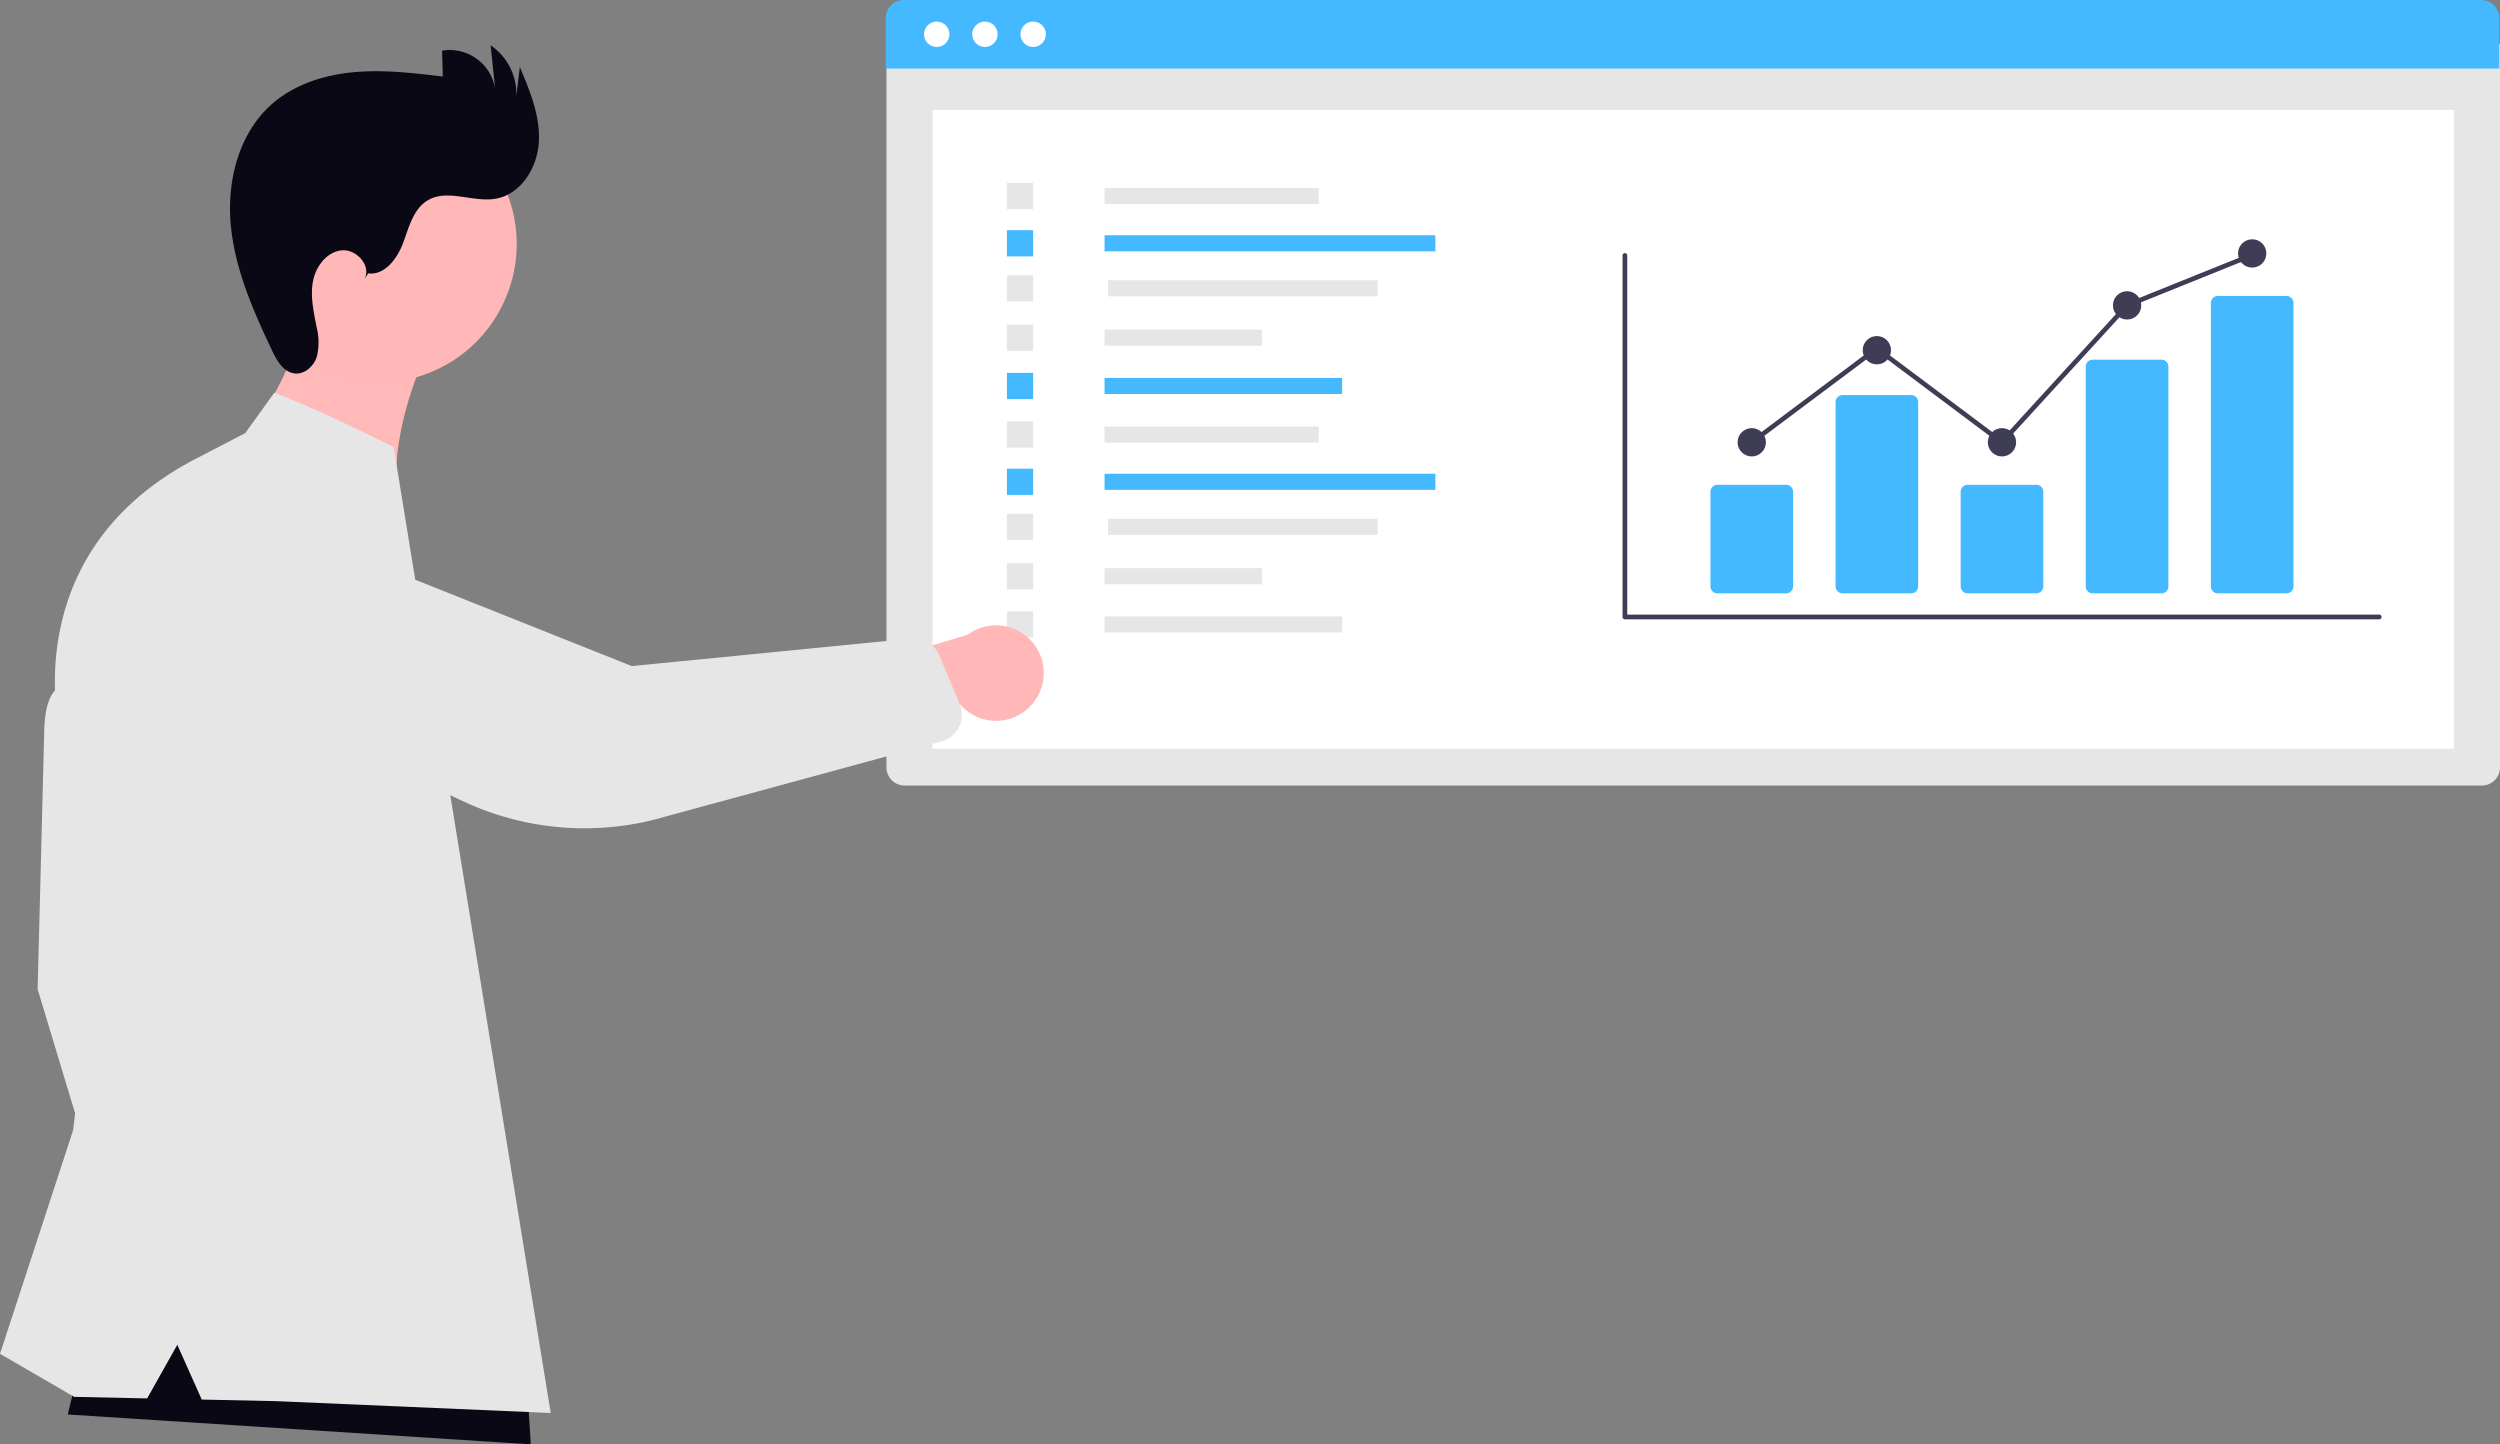
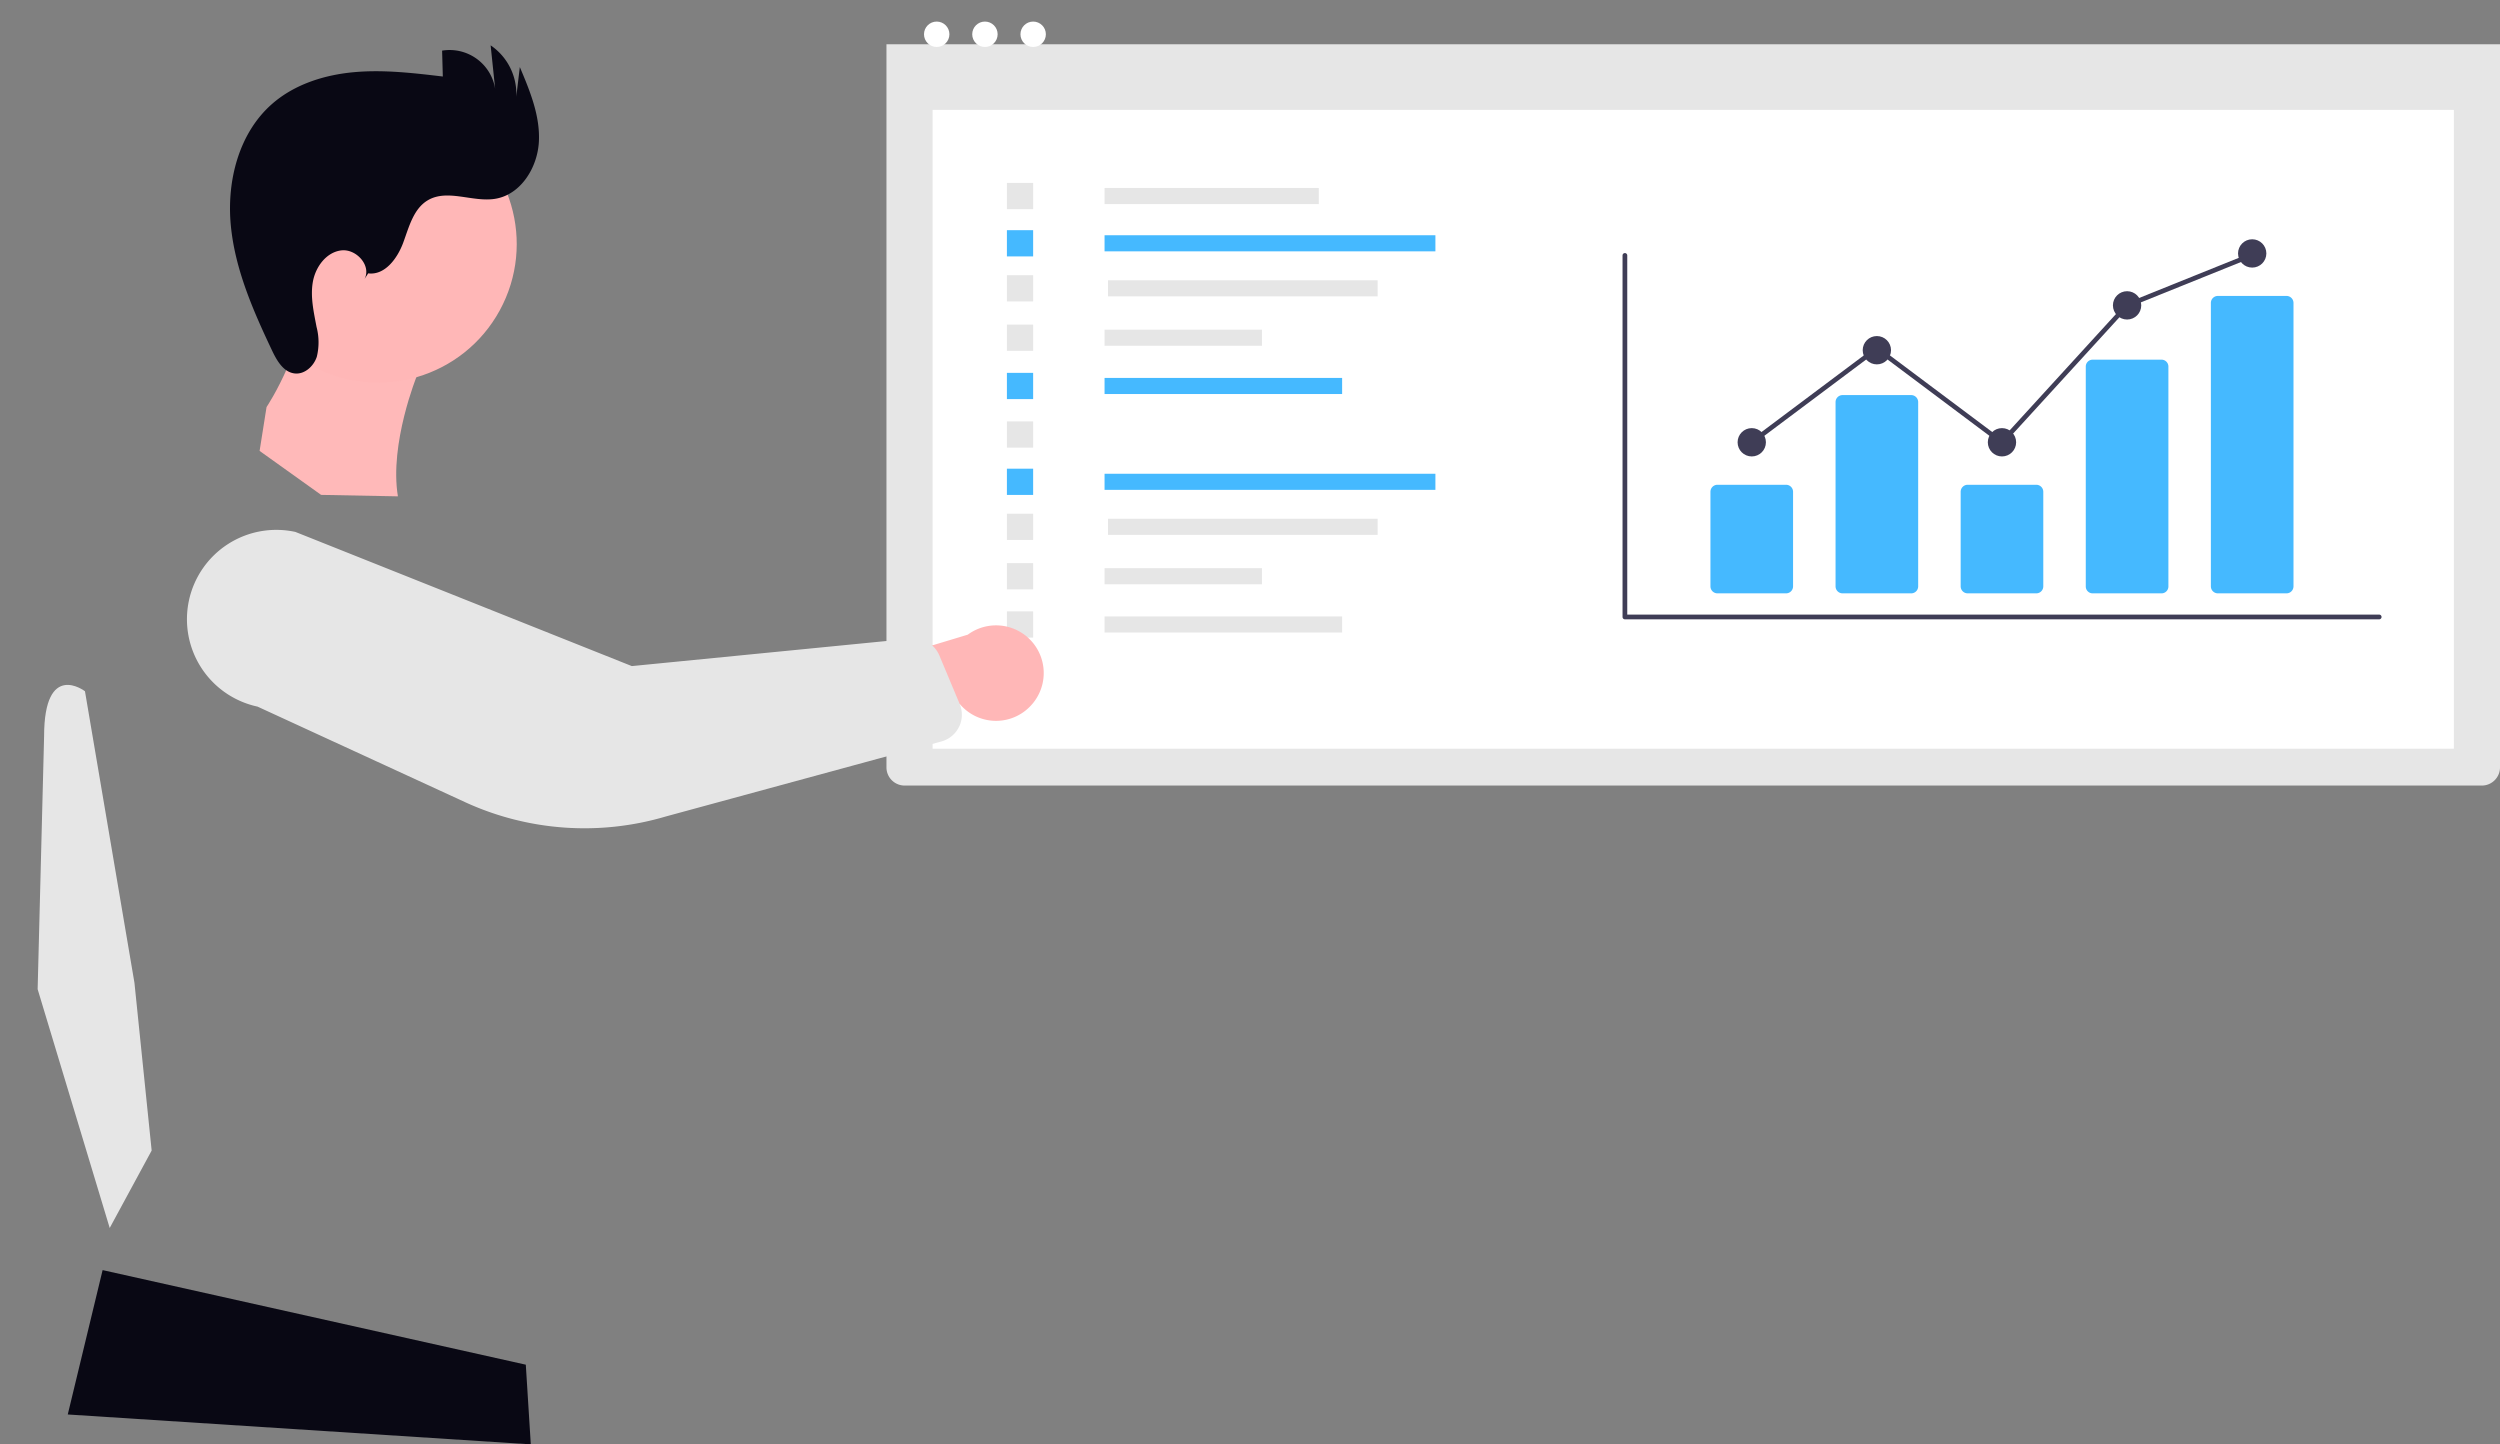
<svg xmlns="http://www.w3.org/2000/svg" width="800" height="462.196" viewBox="0 0 800 462.196" role="img" artist="Katerina Limpitsouni" source="https://undraw.co/">
  <rect x="0" y="0" width="800" height="462.196" fill="#808080" stroke="none" />
  <g transform="translate(-765.123 -252.491)">
    <g transform="translate(1048.568 252.491)">
-       <path d="M0,0H516.335V231.4a5.824,5.824,0,0,1-5.824,5.824H5.824A5.824,5.824,0,0,1,0,231.4Z" transform="translate(0.22 14.156)" fill="#e6e6e6" />
+       <path d="M0,0H516.335V231.4a5.824,5.824,0,0,1-5.824,5.824H5.824A5.824,5.824,0,0,1,0,231.4" transform="translate(0.22 14.156)" fill="#e6e6e6" />
      <rect width="486.806" height="204.419" transform="translate(14.985 35.166)" fill="#fff" />
      <g transform="translate(0 0)">
-         <path d="M5.824,0H510.511a5.824,5.824,0,0,1,5.824,5.824V21.935H0V5.824A5.824,5.824,0,0,1,5.824,0Z" fill="#45b9ff" />
        <circle cx="4.066" cy="4.066" r="4.066" transform="translate(12.235 6.902)" fill="#fff" />
        <circle cx="4.066" cy="4.066" r="4.066" transform="translate(27.667 6.902)" fill="#fff" />
        <circle cx="4.066" cy="4.066" r="4.066" transform="translate(43.1 6.902)" fill="#fff" />
      </g>
      <path d="M653.333,375.043H411.962a.755.755,0,0,1-.755-.755V258.6a.755.755,0,0,1,1.511,0V373.532H653.333a.755.755,0,1,1,0,1.511Z" transform="translate(-175.439 -176.859)" fill="#3f3d56" />
      <path d="M464.382,368.972H442.428a2.245,2.245,0,0,1-2.242-2.242V336.467a2.245,2.245,0,0,1,2.242-2.242h21.954a2.245,2.245,0,0,1,2.242,2.242V366.73a2.245,2.245,0,0,1-2.242,2.242Z" transform="translate(-176.288 -179.098)" fill="#45b9ff" />
      <path d="M505.626,368.105H483.672a2.245,2.245,0,0,1-2.242-2.242V306.9a2.245,2.245,0,0,1,2.242-2.242h21.954a2.245,2.245,0,0,1,2.242,2.242v58.968a2.245,2.245,0,0,1-2.242,2.242Z" transform="translate(-177.497 -178.231)" fill="#45b9ff" />
      <path d="M546.87,368.972H524.916a2.245,2.245,0,0,1-2.242-2.242V336.467a2.245,2.245,0,0,1,2.242-2.242H546.87a2.245,2.245,0,0,1,2.242,2.242V366.73a2.245,2.245,0,0,1-2.242,2.242Z" transform="translate(-178.705 -179.098)" fill="#45b9ff" />
      <path d="M588.114,367.763H566.16a2.2,2.2,0,0,1-2.242-2.141v-70.5a2.2,2.2,0,0,1,2.242-2.141h21.954a2.2,2.2,0,0,1,2.242,2.141v70.5a2.2,2.2,0,0,1-2.242,2.141Z" transform="translate(-179.914 -177.889)" fill="#45b9ff" />
      <path d="M629.358,367.148H607.4a2.245,2.245,0,0,1-2.242-2.242V274.211a2.245,2.245,0,0,1,2.242-2.242h21.954a2.245,2.245,0,0,1,2.242,2.242v90.694a2.245,2.245,0,0,1-2.242,2.242Z" transform="translate(-181.123 -177.273)" fill="#45b9ff" />
      <circle cx="4.532" cy="4.532" r="4.532" transform="translate(272.585 136.998)" fill="#3f3d56" />
      <circle cx="4.532" cy="4.532" r="4.532" transform="translate(312.62 107.537)" fill="#3f3d56" />
      <circle cx="4.532" cy="4.532" r="4.532" transform="translate(352.656 136.998)" fill="#3f3d56" />
      <circle cx="4.532" cy="4.532" r="4.532" transform="translate(392.691 93.186)" fill="#3f3d56" />
      <circle cx="4.532" cy="4.532" r="4.532" transform="translate(432.726 76.567)" fill="#3f3d56" />
      <path d="M365.636,144.987l-40.13-30.059-39.583,29.648-.906-1.209,40.489-30.326,39.939,29.916,39.69-43.433.159-.065,40.035-16.131.565,1.4L406.018,100.8Z" transform="translate(-8.353 -2.442)" fill="#3f3d56" />
      <rect width="68.561" height="5.153" transform="translate(70.013 60.152)" fill="#e6e6e6" />
      <rect width="105.872" height="5.153" transform="translate(70.013 75.279)" fill="#45b9ff" />
      <rect width="86.284" height="5.153" transform="translate(71.114 89.687)" fill="#e6e6e6" />
      <rect width="50.371" height="5.153" transform="translate(70.013 105.495)" fill="#e6e6e6" />
      <rect width="76.023" height="5.153" transform="translate(70.013 120.936)" fill="#45b9ff" />
      <rect width="8.395" height="8.395" transform="translate(38.765 58.531)" fill="#e6e6e6" />
      <rect width="8.395" height="8.395" transform="translate(38.765 73.658)" fill="#45b9ff" />
      <rect width="8.395" height="8.395" transform="translate(38.765 88.066)" fill="#e6e6e6" />
      <rect width="8.395" height="8.395" transform="translate(38.765 103.874)" fill="#e6e6e6" />
      <rect width="8.395" height="8.395" transform="translate(38.765 119.315)" fill="#45b9ff" />
-       <rect width="68.561" height="5.153" transform="translate(70.013 136.474)" fill="#e6e6e6" />
      <rect width="105.872" height="5.153" transform="translate(70.013 151.602)" fill="#45b9ff" />
      <rect width="86.284" height="5.153" transform="translate(71.114 166.009)" fill="#e6e6e6" />
      <rect width="50.371" height="5.153" transform="translate(70.013 181.817)" fill="#e6e6e6" />
      <rect width="76.023" height="5.153" transform="translate(70.013 197.258)" fill="#e6e6e6" />
      <rect width="8.395" height="8.395" transform="translate(38.765 134.853)" fill="#e6e6e6" />
      <rect width="8.395" height="8.395" transform="translate(38.765 149.981)" fill="#45b9ff" />
      <rect width="8.395" height="8.395" transform="translate(38.765 164.388)" fill="#e6e6e6" />
      <rect width="8.395" height="8.395" transform="translate(38.765 180.196)" fill="#e6e6e6" />
      <rect width="8.395" height="8.395" transform="translate(38.765 195.637)" fill="#e6e6e6" />
    </g>
    <path d="M45.99,29.086s-5.41,22.992,0,39.222L21.641,71.688,0,60.869V46.662S10.145,25.02,7.439,0Z" transform="translate(857.717 336.661) rotate(9)" fill="#ffb9b9" />
    <path d="M15.145,2.031S2.066-7.99,2.066,16.487L0,97.375l23.061,76.413,13.424-24.782L30.977,95.317Z" transform="translate(777.168 471.661)" fill="#e6e6e6" />
    <ellipse cx="44.388" cy="44.388" rx="44.388" ry="44.388" transform="translate(825.843 348.21) rotate(-61.337)" fill="#ffb7b7" />
    <path d="M44.215,72.962c5.321.693,9.336-4.752,11.2-9.788s3.28-10.891,7.905-13.611c6.324-3.713,14.407.753,21.635-.473,8.161-1.384,13.469-10.035,13.888-18.3s-2.875-16.217-6.1-23.841L91.61,16.422A18.788,18.788,0,0,0,83.4,0l1.447,13.9A14.757,14.757,0,0,0,67.872,1.693L68.1,9.974C58.672,8.856,49.163,7.732,39.708,8.583S20.735,12.429,13.566,18.657C2.846,27.975-1.069,43.311.244,57.452S7.4,84.877,13.48,97.708c1.53,3.228,3.647,6.871,7.2,7.282,3.183.369,6.108-2.3,7.1-5.353a19.384,19.384,0,0,0-.087-9.526c-.9-4.767-2.025-9.637-1.185-14.414s4.279-9.5,9.094-10.08,9.741,4.918,7.427,9.185Z" transform="translate(838.726 267.002)" fill="#090814" />
    <path d="M148.171,55.763,0,46.2,11.152,0,146.573,30.267Z" transform="translate(786.806 658.924)" fill="#090814" />
-     <path d="M78.476,12.9,87.77,0s10.39,3.53,38.207,17.377l1.967,12.089,48.288,297L88.46,322.682l-23.9-.509L56.735,304.64l-9.645,17.166-23.34-.5L0,307.537l23.406-71.595,7.573-65.4-11.7-61.611S4.549,52.355,61.266,21.842Z" transform="translate(765.123 378.179)" fill="#e6e6e6" />
    <path d="M70.946,46.154A15.169,15.169,0,0,1,52.08,32.546L0,18.6,20.947,0,67.192,16.1A15.252,15.252,0,0,1,70.946,46.16Z" transform="matrix(0.809, -0.588, 0.588, 0.809, 1010.986, 482.067)" fill="#ffb7b7" />
    <path d="M185.094,184.789a8.884,8.884,0,0,1-7.214.578L92.218,152.856a91.468,91.468,0,0,1-49.24-41.5L7.262,47.635A28.594,28.594,0,1,1,49.926,9.553l61.83,98,77.812,45.626a8.9,8.9,0,0,1,3.787,9.47l-3.87,16.4a8.884,8.884,0,0,1-2.7,4.557,8.8,8.8,0,0,1-1.691,1.2Z" transform="matrix(0.809, -0.588, 0.588, 0.809, 813.653, 444.34)" fill="#e6e6e6" />
  </g>
</svg>